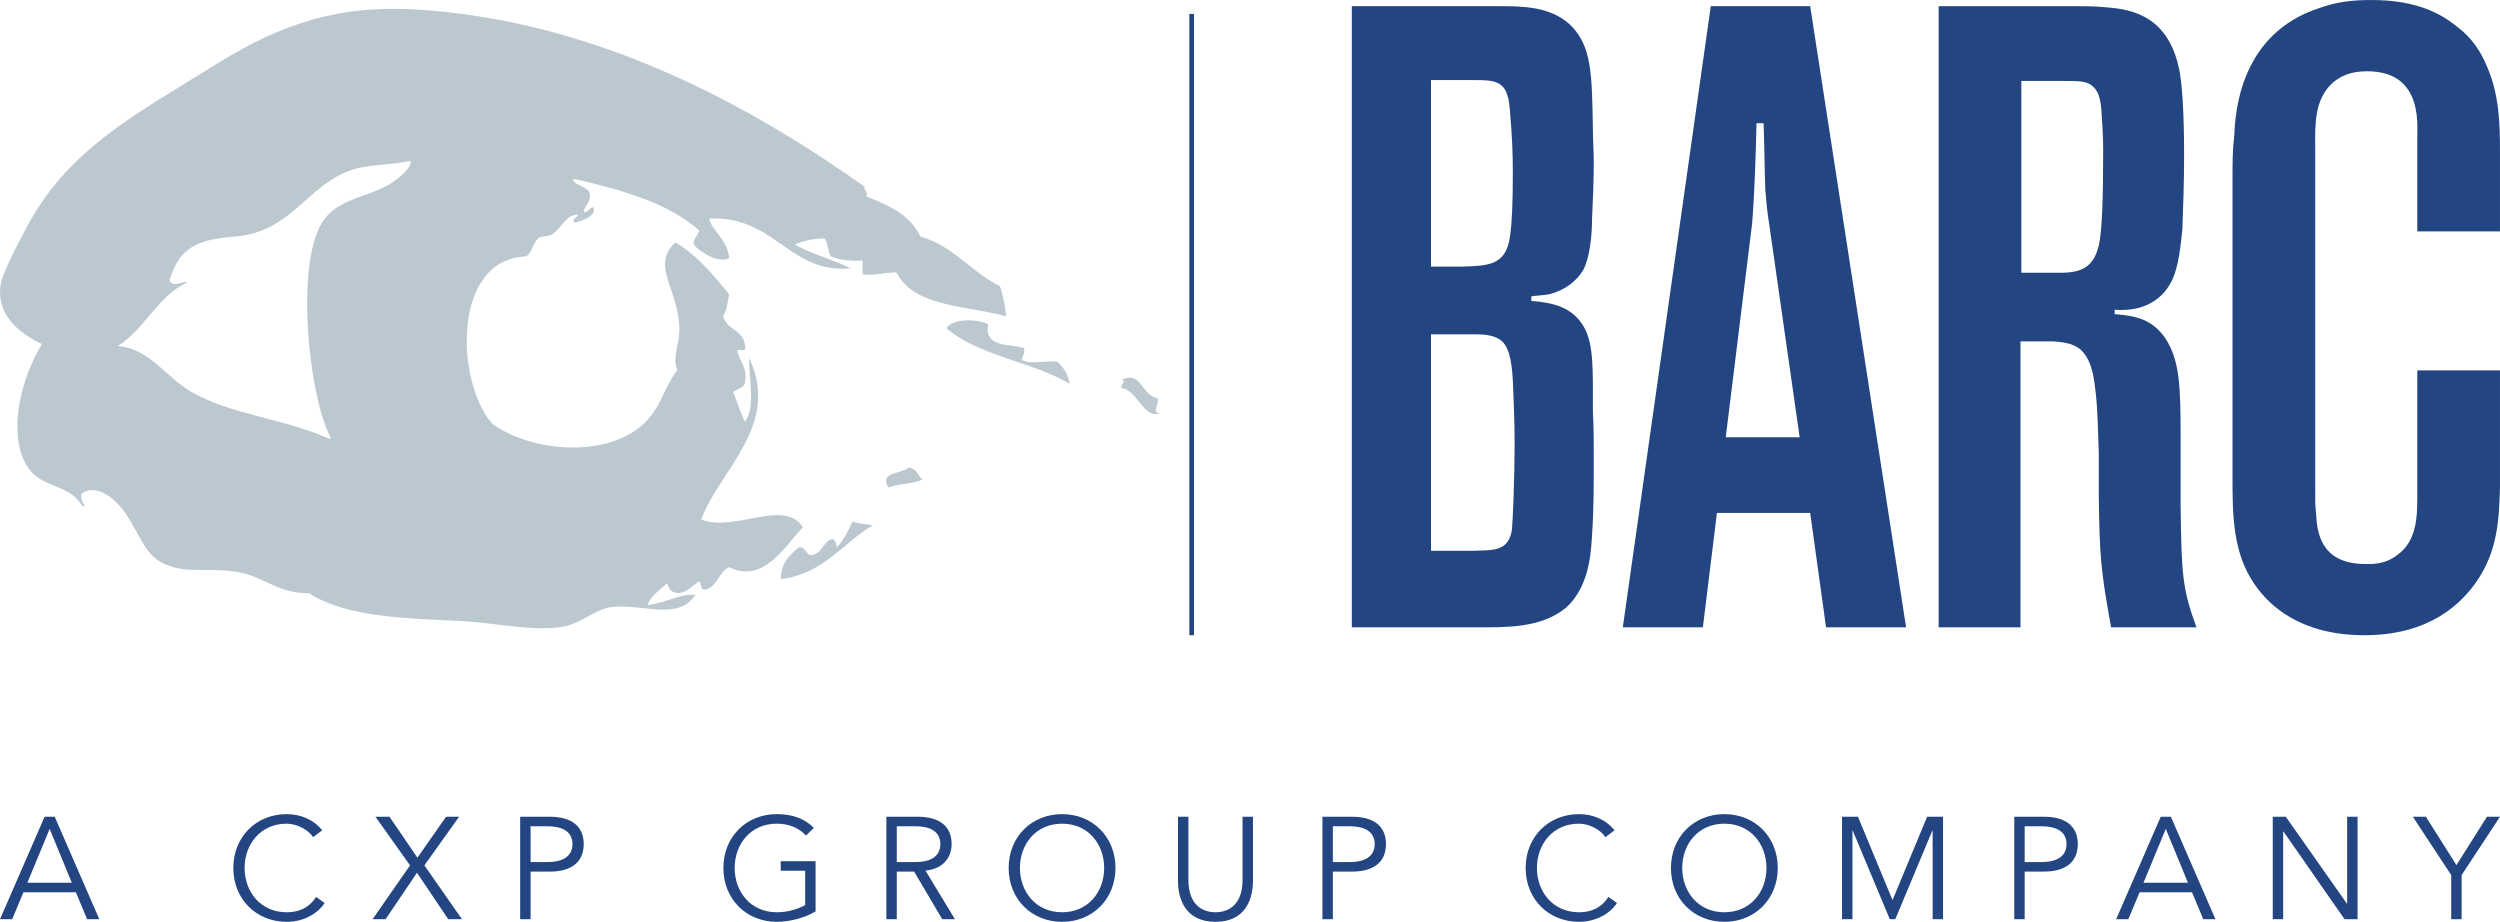
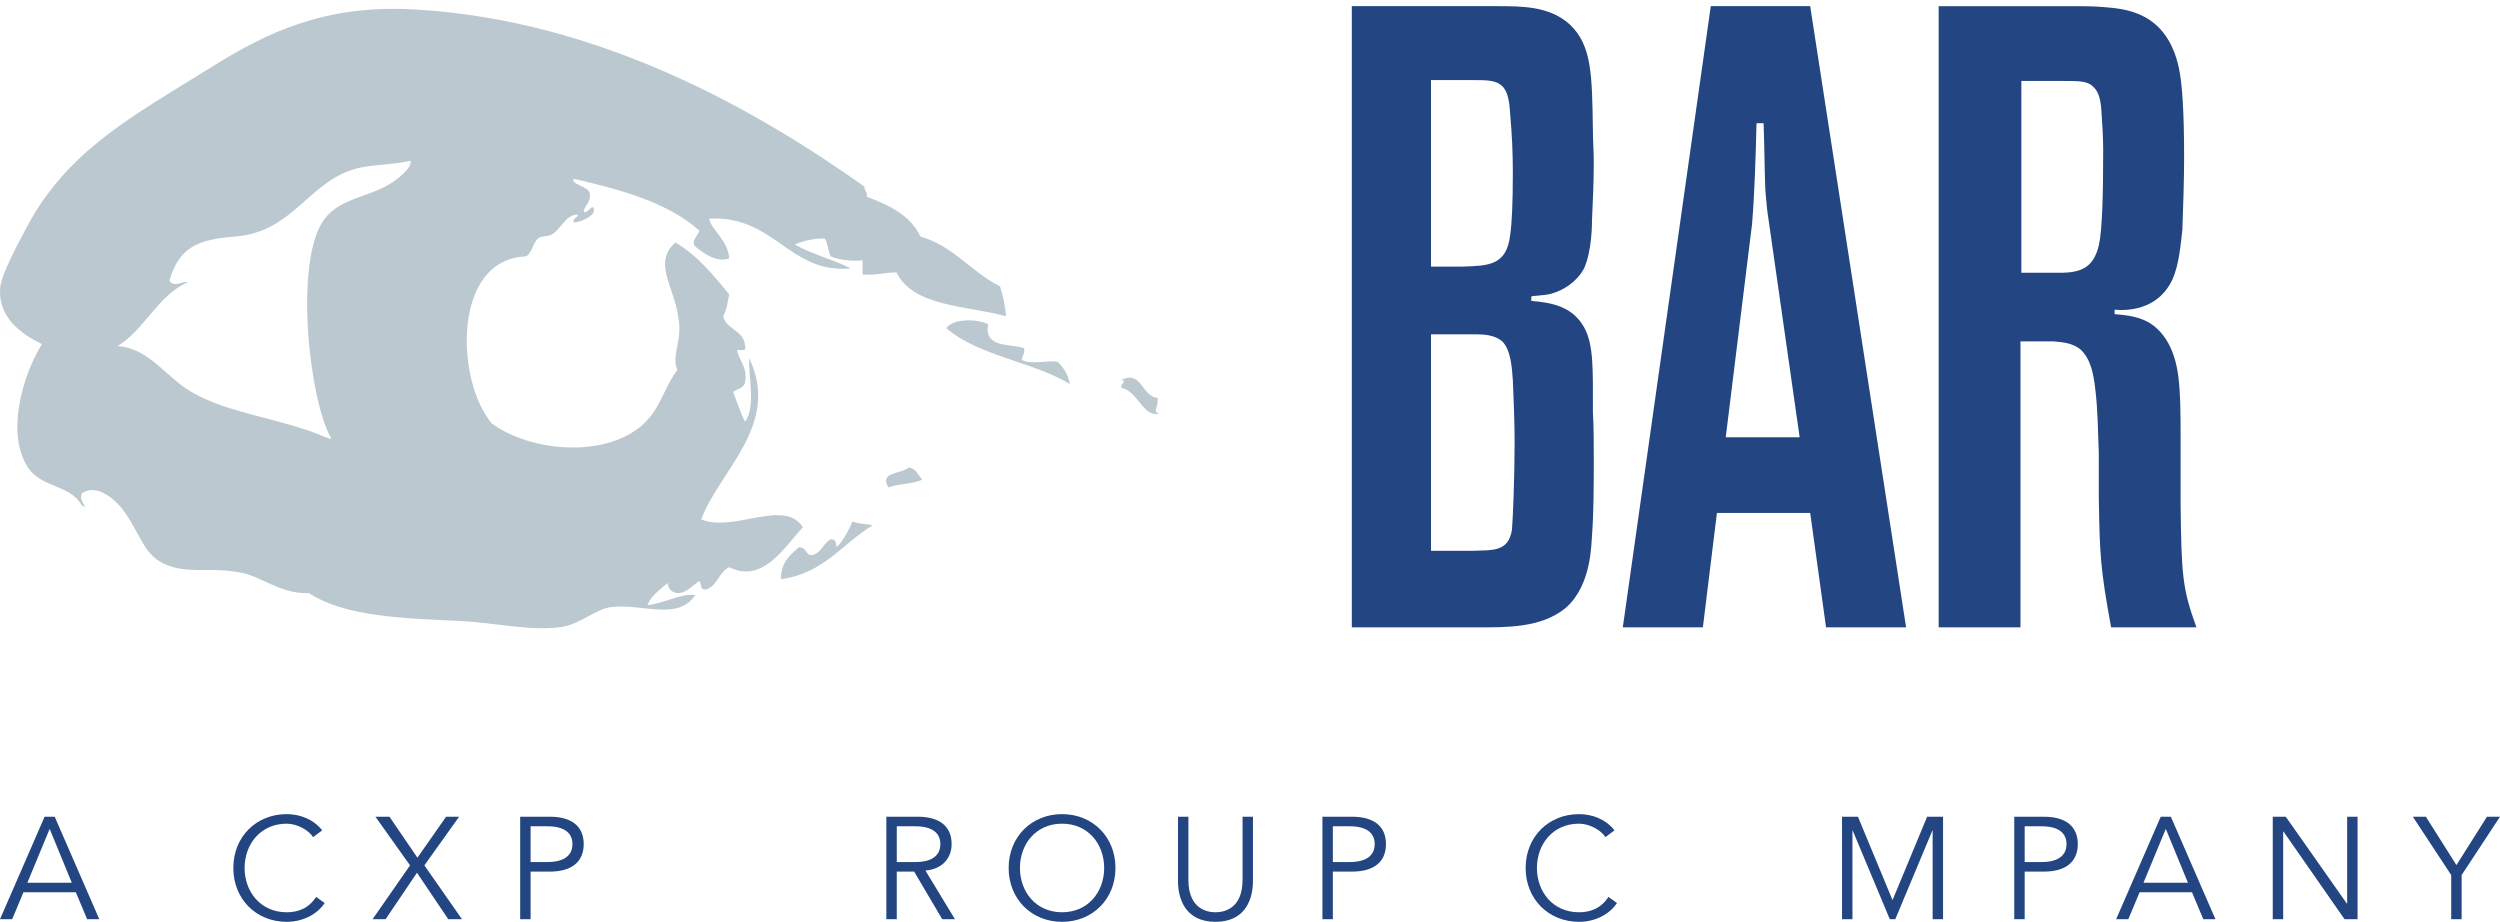
<svg xmlns="http://www.w3.org/2000/svg" viewBox="0 0 378.938 139.725" height="139.725" width="378.938" xml:space="preserve" version="1.1" id="svg2">
  <defs id="defs6" />
  <g transform="matrix(1.25,0,0,-1.25,0,139.725)" id="g10">
    <g transform="scale(0.1,0.1)" id="g12">
      <path id="path14" style="fill:#234682;fill-opacity:1;fill-rule:nonzero;stroke:none" d="m 33.18,47.391 53.883,0 L 60.207,112.68 33.18,47.391 Z M 14.75,3.16 0.008,3.16 54.066,127.426 l 12.281,0 54.062,-124.266 -14.742,0 -13.691,32.648 -63.539,0 L 14.75,3.16" />
      <path id="path16" style="fill:#234682;fill-opacity:1;fill-rule:nonzero;stroke:none" d="M 393.668,22.82 C 385.418,10 368.223,0 347.688,0 c -37.04,0 -64.766,27.559 -64.766,65.301 0,37.73 27.726,65.285 64.766,65.285 15.441,0 32.117,-5.793 43,-19.656 l -11.063,-8.25 c -4.91,8.07 -18.777,16.324 -31.937,16.324 -31.95,0 -51.075,-25.106 -51.075,-53.703 0,-28.621 19.125,-53.711 51.075,-53.711 12.984,0 26.324,4.211 35.628,18.602 l 10.352,-7.371" />
      <path id="path18" style="fill:#234682;fill-opacity:1;fill-rule:nonzero;stroke:none" d="m 506.16,77.75 34.75,49.676 15.805,0 -42.129,-58.977 45.629,-65.289 -16.664,0 -37.918,56.352 -38.082,-56.352 -15.793,0 45.453,65.289 -41.953,58.977 17.031,0 33.871,-49.676" />
      <path id="path20" style="fill:#234682;fill-opacity:1;fill-rule:nonzero;stroke:none" d="m 643.406,72.488 20.36,0 c 22.644,0 30.367,9.832 30.367,21.773 0,11.929 -7.723,21.578 -30.367,21.578 l -20.36,0 0,-43.352 z m -12.64,54.938 36.16,0 c 25.273,0 40.89,-10.887 40.89,-33.164 0,-22.301 -15.617,-33.352 -40.89,-33.352 l -23.52,0 0,-57.75 -12.64,0 0,124.266" />
-       <path id="path22" style="fill:#234682;fill-opacity:1;fill-rule:nonzero;stroke:none" d="m 977.391,104.609 c -8.422,8.95 -20.184,14.395 -35.45,14.395 -31.949,0 -51.074,-25.106 -51.074,-53.703 0,-28.621 19.125,-53.711 51.074,-53.711 12.813,0 25.098,3.512 34.399,8.781 l 0,41.59 -29.66,0 0,11.578 42.293,0 0,-60.898 C 975.109,4.391 957.035,0 941.941,0 c -37.039,0 -64.765,27.559 -64.765,65.301 0,37.73 27.726,65.285 64.765,65.285 19.657,0 33.872,-5.613 44.93,-16.676 l -9.48,-9.301" />
      <path id="path24" style="fill:#234682;fill-opacity:1;fill-rule:nonzero;stroke:none" d="m 1087.43,72.488 22.47,0 c 22.63,0 30.36,9.832 30.36,21.773 0,11.929 -7.73,21.578 -30.36,21.578 l -22.47,0 0,-43.352 z m 0,-69.328 -12.64,0 0,124.266 38.26,0 c 25.28,0 40.9,-10.887 40.9,-33.164 0,-17.211 -11.41,-30.371 -31.77,-32.121 l 35.8,-58.98 -15.44,0 -34.05,57.75 -21.06,0 0,-57.75" />
      <path id="path26" style="fill:#234682;fill-opacity:1;fill-rule:nonzero;stroke:none" d="m 1287.86,119.004 c -31.95,0 -51.08,-25.106 -51.08,-53.703 0,-28.621 19.13,-53.711 51.08,-53.711 31.94,0 51.07,25.09 51.07,53.711 0,28.598 -19.13,53.703 -51.07,53.703 z M 1287.86,0 c -37.04,0 -64.77,27.559 -64.77,65.301 0,37.73 27.73,65.285 64.77,65.285 37.03,0 64.76,-27.555 64.76,-65.285 C 1352.62,27.559 1324.89,0 1287.86,0" />
      <path id="path28" style="fill:#234682;fill-opacity:1;fill-rule:nonzero;stroke:none" d="m 1519.34,49.5 c 0,-20.711 -8.24,-49.5 -45.45,-49.5 -37.21,0 -45.46,28.789 -45.46,49.5 l 0,77.926 12.64,0 0,-76.528 c 0,-35.797 23.34,-39.309 32.82,-39.309 9.47,0 32.82,3.512 32.82,39.309 l 0,76.528 12.63,0 0,-77.926" />
      <path id="path30" style="fill:#234682;fill-opacity:1;fill-rule:nonzero;stroke:none" d="m 1616.22,72.488 20.36,0 c 22.64,0 30.36,9.832 30.36,21.773 0,11.929 -7.72,21.578 -30.36,21.578 l -20.36,0 0,-43.352 z m -12.64,54.938 36.16,0 c 25.27,0 40.9,-10.887 40.9,-33.164 0,-22.301 -15.63,-33.352 -40.9,-33.352 l -23.52,0 0,-57.75 -12.64,0 0,124.266" />
      <path id="path32" style="fill:#234682;fill-opacity:1;fill-rule:nonzero;stroke:none" d="M 1960.74,22.82 C 1952.49,10 1935.29,0 1914.75,0 c -37.03,0 -64.76,27.559 -64.76,65.301 0,37.73 27.73,65.285 64.76,65.285 15.45,0 32.12,-5.793 43,-19.656 l -11.05,-8.25 c -4.92,8.07 -18.78,16.324 -31.95,16.324 -31.94,0 -51.07,-25.106 -51.07,-53.703 0,-28.621 19.13,-53.711 51.07,-53.711 12.99,0 26.33,4.211 35.63,18.602 l 10.36,-7.371" />
-       <path id="path34" style="fill:#234682;fill-opacity:1;fill-rule:nonzero;stroke:none" d="m 2090.95,119.004 c -31.94,0 -51.07,-25.106 -51.07,-53.703 0,-28.621 19.13,-53.711 51.07,-53.711 31.95,0 51.08,25.09 51.08,53.711 0,28.598 -19.13,53.703 -51.08,53.703 z M 2090.95,0 c -37.03,0 -64.76,27.559 -64.76,65.301 0,37.73 27.73,65.285 64.76,65.285 37.03,0 64.77,-27.555 64.77,-65.285 C 2155.72,27.559 2127.98,0 2090.95,0" />
      <path id="path36" style="fill:#234682;fill-opacity:1;fill-rule:nonzero;stroke:none" d="m 2294.89,26.328 41.95,101.098 19.3,0 0,-124.266 -12.63,0 0,107.418 -0.35,0 -44.93,-107.418 -6.67,0 -44.93,107.418 -0.35,0 0,-107.418 -12.65,0 0,124.266 19.32,0 41.94,-101.098" />
      <path id="path38" style="fill:#234682;fill-opacity:1;fill-rule:nonzero;stroke:none" d="m 2455.12,72.488 20.36,0 c 22.65,0 30.37,9.832 30.37,21.773 0,11.929 -7.72,21.578 -30.37,21.578 l -20.36,0 0,-43.352 z m -12.63,54.938 36.15,0 c 25.28,0 40.9,-10.887 40.9,-33.164 0,-22.301 -15.62,-33.352 -40.9,-33.352 l -23.52,0 0,-57.75 -12.63,0 0,124.266" />
      <path id="path40" style="fill:#234682;fill-opacity:1;fill-rule:nonzero;stroke:none" d="m 2599.21,47.391 53.89,0 -26.85,65.289 -27.04,-65.289 z m -18.42,-44.23 -14.75,0 54.06,124.266 12.29,0 54.06,-124.266 -14.75,0 -13.68,32.648 -63.54,0 -13.69,-32.648" />
      <path id="path42" style="fill:#234682;fill-opacity:1;fill-rule:nonzero;stroke:none" d="m 2845.8,22.121 0.35,0 0,105.305 12.64,0 0,-124.266 -15.8,0 -74.07,106.36 -0.35,0 0,-106.36 -12.63,0 0,124.266 15.79,0 74.07,-105.305" />
      <path id="path44" style="fill:#234682;fill-opacity:1;fill-rule:nonzero;stroke:none" d="m 2984.98,3.16 -12.64,0 0,53.539 -46.52,70.727 15.81,0 37.03,-58.617 37.03,58.617 15.8,0 -46.51,-70.727 0,-53.539" />
      <path id="path46" style="fill:#bbc8cf;fill-opacity:1;fill-rule:evenodd;stroke:none" d="m 1014.6,454.191 c -1.01,4.614 -0.89,10.403 -7.24,9.664 -9.672,-4.816 -11.192,-17.796 -24.161,-19.328 -6.558,1.512 -6.031,10.098 -14.492,9.664 -10.66,-9.468 -21.91,-18.339 -21.746,-38.648 52.039,6.758 74.339,43.215 111.109,65.23 -7.69,1.973 -17.77,1.536 -24.16,4.817 -5.35,-11.559 -10.91,-22.899 -19.31,-31.399" />
      <path id="path48" style="fill:#bbc8cf;fill-opacity:1;fill-rule:evenodd;stroke:none" d="m 471.133,893.797 c -25.754,-14.965 -58.68,-17.09 -77.297,-41.067 -37.453,-48.308 -19.672,-216.546 7.262,-265.695 -1.067,-3.512 -2.121,0.254 -4.836,0 -56.492,24.403 -115.985,27.781 -164.246,55.567 -31.012,17.855 -50.586,52.753 -89.356,55.539 33.309,20.625 47.719,60.164 84.524,77.293 -2.551,2.882 -17.082,-7.633 -21.723,2.421 11.785,39.122 32.687,49.59 79.695,53.133 74.262,5.606 90.875,73.981 156.996,84.551 19.528,3.117 34.286,2.734 55.559,7.242 2.519,-7.804 -14.621,-22.043 -26.578,-28.984 z M 850.355,488.004 c 21.54,58.816 97.047,114.844 57.977,195.656 -0.309,-26.289 8.031,-58.847 -4.84,-77.301 -5.844,11.079 -9.633,24.18 -14.488,36.243 5.078,3.761 13.375,4.308 14.488,12.058 2.992,19.121 -7.336,24.879 -9.672,38.656 4.282,0.547 12.102,-2.433 9.672,4.825 -1.215,19.734 -22.578,19.289 -26.566,36.238 4.246,7.019 5.508,17.035 7.23,26.566 -19.336,23.328 -38.195,47.149 -65.207,62.797 -30.304,-27.187 3.824,-57.144 4.84,-103.855 0.422,-19.778 -9.008,-36.367 -2.426,-50.731 -17.164,-22.785 -20.351,-47.922 -43.484,-67.625 -46.098,-39.261 -133.832,-31.515 -181.145,2.418 -44.683,52.012 -48.382,199.824 41.055,202.891 7.445,4.207 8.359,16.238 14.512,21.73 3.945,3.551 12.801,2.321 16.91,4.836 11.859,7.293 16.574,24.36 31.391,24.149 -0.043,-4.797 -6.582,-3.067 -4.844,-9.66 11.433,1.386 26.902,9.125 24.16,16.918 -1.09,6.976 -10.395,-10.012 -12.074,-2.422 2.304,7.351 8.965,10.351 7.242,21.757 -2.816,7.715 -23.289,10.387 -19.328,16.891 58.199,-13.453 114.351,-28.984 152.183,-62.809 -1.613,-6.484 -10.617,-12.828 -4.839,-19.328 9.418,-7.91 26.035,-20.062 41.054,-14.472 -0.859,21.691 -22.426,35.488 -24.152,48.3 79.707,4.004 96.91,-67.343 171.496,-60.378 -21.21,10.996 -47.281,17.105 -67.629,28.972 10.195,4.313 21.57,7.414 36.219,7.246 3.91,-5.754 3.86,-15.468 7.27,-21.73 10.34,-4.16 23.06,-5.918 38.63,-4.824 0,-5.645 0,-11.286 0,-16.911 16.21,-1.71 26.51,2.477 41.07,2.407 20.38,-41.61 83.88,-40.094 132.83,-53.133 -0.93,13.543 -3.83,25.148 -7.23,36.223 -35.03,17.324 -55.99,48.679 -96.62,60.386 -12.08,25.746 -37.68,38.02 -65.21,48.313 1.97,6.836 -3.42,6.262 -2.43,12.09 C 917.699,984.055 727.324,1093.57 502.539,1106.36 394.18,1112.5 324.371,1078.84 256.176,1036.3 160.238,976.508 81.348,935.551 31.527,840.648 20.41,819.441 1.262,784.516 0.141,768.188 -2.203,733.227 24.895,713.098 50.875,700.559 28.512,664.879 6.215,593.004 33.961,550.813 c 16.273,-24.754 51.434,-20.516 65.215,-45.899 10.586,-5.535 -4.434,4.551 0,14.496 18.894,13.488 43.179,-9.219 53.14,-24.164 21.934,-32.887 23.735,-55.75 57.969,-65.203 25.613,-7.063 49.695,0.355 84.531,-7.242 23.098,-5.039 47.071,-25.68 79.696,-24.156 44.625,-29.043 115.523,-30.653 183.57,-33.817 39.773,-1.855 86.426,-12.867 123.191,-7.242 22.747,3.477 41.036,22.019 60.379,24.156 38.059,4.188 80.254,-17.148 101.45,14.485 -16.364,2.644 -37.954,-10.317 -57.973,-12.075 4.699,12.207 15.449,18.371 24.168,26.567 1.5,-7.348 5.344,-12.356 14.492,-12.074 11.047,1.828 16.086,9.66 24.152,14.484 3.387,-3.047 0.129,-12.742 9.637,-9.664 12.551,5.191 14.649,20.789 26.578,26.578 41.313,-20.813 68.102,25.988 89.371,48.309 -22.179,35.746 -84.058,-6.903 -123.172,9.652" />
      <path id="path50" style="fill:#bbc8cf;fill-opacity:1;fill-rule:evenodd;stroke:none" d="m 1239.23,681.242 c -0.06,5.696 4.15,7.102 2.4,14.485 -18.45,5.695 -48.35,-0.059 -43.48,28.996 -12.97,6.437 -42.65,7.257 -50.71,-4.836 38.83,-33.629 104.47,-40.457 149.74,-67.637 -1.86,11.82 -7.64,19.73 -14.48,26.57 -8.28,3.098 -32.32,-3.945 -43.47,2.422" />
      <path id="path52" style="fill:#bbc8cf;fill-opacity:1;fill-rule:evenodd;stroke:none" d="m 1403.46,635.348 c -18.74,1.425 -19.08,34.019 -43.47,21.73 7.23,-1.578 -2.3,-5.16 0,-9.652 20.18,-4.004 25.47,-35.692 45.89,-31.403 -9.71,2.54 0.31,9.809 -2.42,19.325" />
      <path id="path54" style="fill:#bbc8cf;fill-opacity:1;fill-rule:evenodd;stroke:none" d="m 1101.55,550.813 c -7.24,-7.817 -36.4,-4.711 -24.16,-24.161 11.92,4.985 29.99,3.832 41.07,9.664 -5.54,4.938 -7.12,13.825 -16.91,14.497" />
-       <path id="path56" style="fill:#234682;fill-opacity:1;fill-rule:evenodd;stroke:none" d="m 1442.2,347.527 5.672,0 0,753.391 -5.672,0 0,-753.391 z" />
      <path id="path58" style="fill:#234682;fill-opacity:1;fill-rule:nonzero;stroke:none" d="m 1735.24,449.918 51.21,0 c 22.42,1.066 42.68,-2.109 46.95,25.625 1.06,11.719 3.21,61.855 3.21,105.605 0,25.606 -1.07,50.157 -2.15,75.762 -1.06,13.848 -2.13,36.262 -12.83,46.914 -8.5,7.481 -21.29,8.567 -30.92,8.567 l -55.47,0 0,-262.473 z m 0,344.621 38.42,0 c 30.93,1.063 53.32,1.063 57.59,38.406 2.15,14.922 3.21,39.465 3.21,75.735 0,23.465 -1.06,46.945 -3.21,70.429 -1.05,20.266 -4.27,29.861 -10.68,35.181 -7.44,6.41 -18.12,6.41 -36.27,6.41 l -49.06,0 0,-226.161 z m 80.02,315.791 c 30.92,0 64,0 88.53,-22.41 26.68,-25.61 26.68,-60.8 27.76,-128.022 0,-12.812 1.06,-25.625 1.06,-38.406 0,-23.476 -1.06,-46.953 -2.14,-70.429 0,-4.258 0,-37.344 -9.59,-58.665 -8.54,-15.996 -24.53,-26.679 -40.56,-30.945 -8.53,-2.129 -21.33,-2.129 -23.46,-3.203 l 0,-5.324 c 26.66,-2.149 50.15,-7.469 64.02,-32 11.73,-21.348 10.67,-50.168 10.67,-102.422 1.06,-19.211 1.06,-38.43 1.06,-58.703 0,-30.918 0,-60.809 -2.14,-91.727 -1.05,-8.535 0,-59.758 -31.99,-87.492 -29.86,-24.559 -72.56,-23.496 -107.77,-23.496 l -151.5,0 0,753.244 176.05,0" />
      <path id="path60" style="fill:#234682;fill-opacity:1;fill-rule:nonzero;stroke:none" d="m 2092.63,587.555 89.64,0 -37.36,261.386 c -2.13,12.805 -3.2,25.598 -4.26,38.411 -1.07,27.722 -1.07,54.402 -2.13,81.082 l -8.55,0 c -1.05,-40.567 -2.13,-81.082 -5.34,-121.629 l -32,-259.25 z m 218.7,-230.469 -97.05,0 -19.24,138.723 -113.08,0 -17.05,-138.723 -97.09,0 106.68,753.244 120.54,0 116.29,-753.244" />
      <path id="path62" style="fill:#234682;fill-opacity:1;fill-rule:nonzero;stroke:none" d="m 2451.1,787.047 46.94,0 c 25.62,0 40.55,6.41 46.96,33.086 4.26,18.144 5.32,62.949 5.32,115.226 0,16.004 -1.06,32.012 -2.13,48.008 -1.06,16.008 -4.26,24.543 -10.67,29.873 -6.42,6.4 -17.07,6.4 -36.27,6.4 l -50.15,0 0,-232.593 z m 61.89,323.283 c 12.8,0 25.6,0 37.33,-1.06 26.69,-2.15 76.81,-5.35 91.76,-73.62 4.27,-19.21 6.38,-56.541 6.38,-107.783 0,-28.777 -1.05,-58.64 -2.11,-88.523 -2.14,-19.211 -4.27,-42.688 -11.74,-59.758 -18.14,-39.473 -57.6,-38.406 -70.43,-37.332 l 0,-5.352 c 26.68,-2.129 45.9,-6.398 61.9,-29.882 17.07,-26.661 18.13,-57.59 18.13,-119.465 l 0,-82.157 c 1.07,-85.363 2.14,-101.347 19.21,-148.312 l -103.5,0 c -12.79,70.414 -13.86,86.418 -14.92,157.93 l 0,53.332 c -1.07,25.613 -1.07,52.277 -4.29,77.871 -2.12,18.156 -5.33,36.289 -18.13,48.035 -9.59,7.453 -20.27,8.516 -32.01,9.57 l -40.53,0 0,-346.738 -99.21,0 0,753.244 162.16,0" />
-       <path id="path64" style="fill:#234682;fill-opacity:1;fill-rule:nonzero;stroke:none" d="m 3031.49,837.195 -100.27,0 0,116.297 c 0,16.016 5.31,77.888 -60.84,77.888 -21.31,0 -32,-6.39 -40.53,-12.82 -24.53,-21.326 -22.42,-53.337 -22.42,-82.138 l 0,-416.082 c 0,-8.547 0,-17.07 1.09,-25.598 1.06,-20.262 4.26,-60.84 59.74,-60.84 6.39,0 23.46,-1.035 38.41,10.696 25.6,18.125 24.55,50.144 24.55,77.89 l 0,146.141 100.27,0 0,-140.84 c -1.07,-41.59 -3.2,-77.871 -27.75,-114.148 -18.13,-26.672 -56.53,-66.114 -136.54,-66.114 -76.82,0 -115.24,35.184 -133.37,61.856 -26.68,38.426 -26.68,85.359 -26.68,129.082 l 0,363.828 c 0,17.07 0,34.129 2.14,51.199 1.07,28.821 7.47,123.758 103.49,154.688 21.35,7.49 39.47,9.61 62.94,9.61 55.5,0 85.36,-17.07 104.58,-33.08 15.98,-11.73 27.71,-28.78 35.19,-46.94 14.93,-34.13 16,-68.262 16,-104.551 l 0,-96.024" />
    </g>
  </g>
</svg>